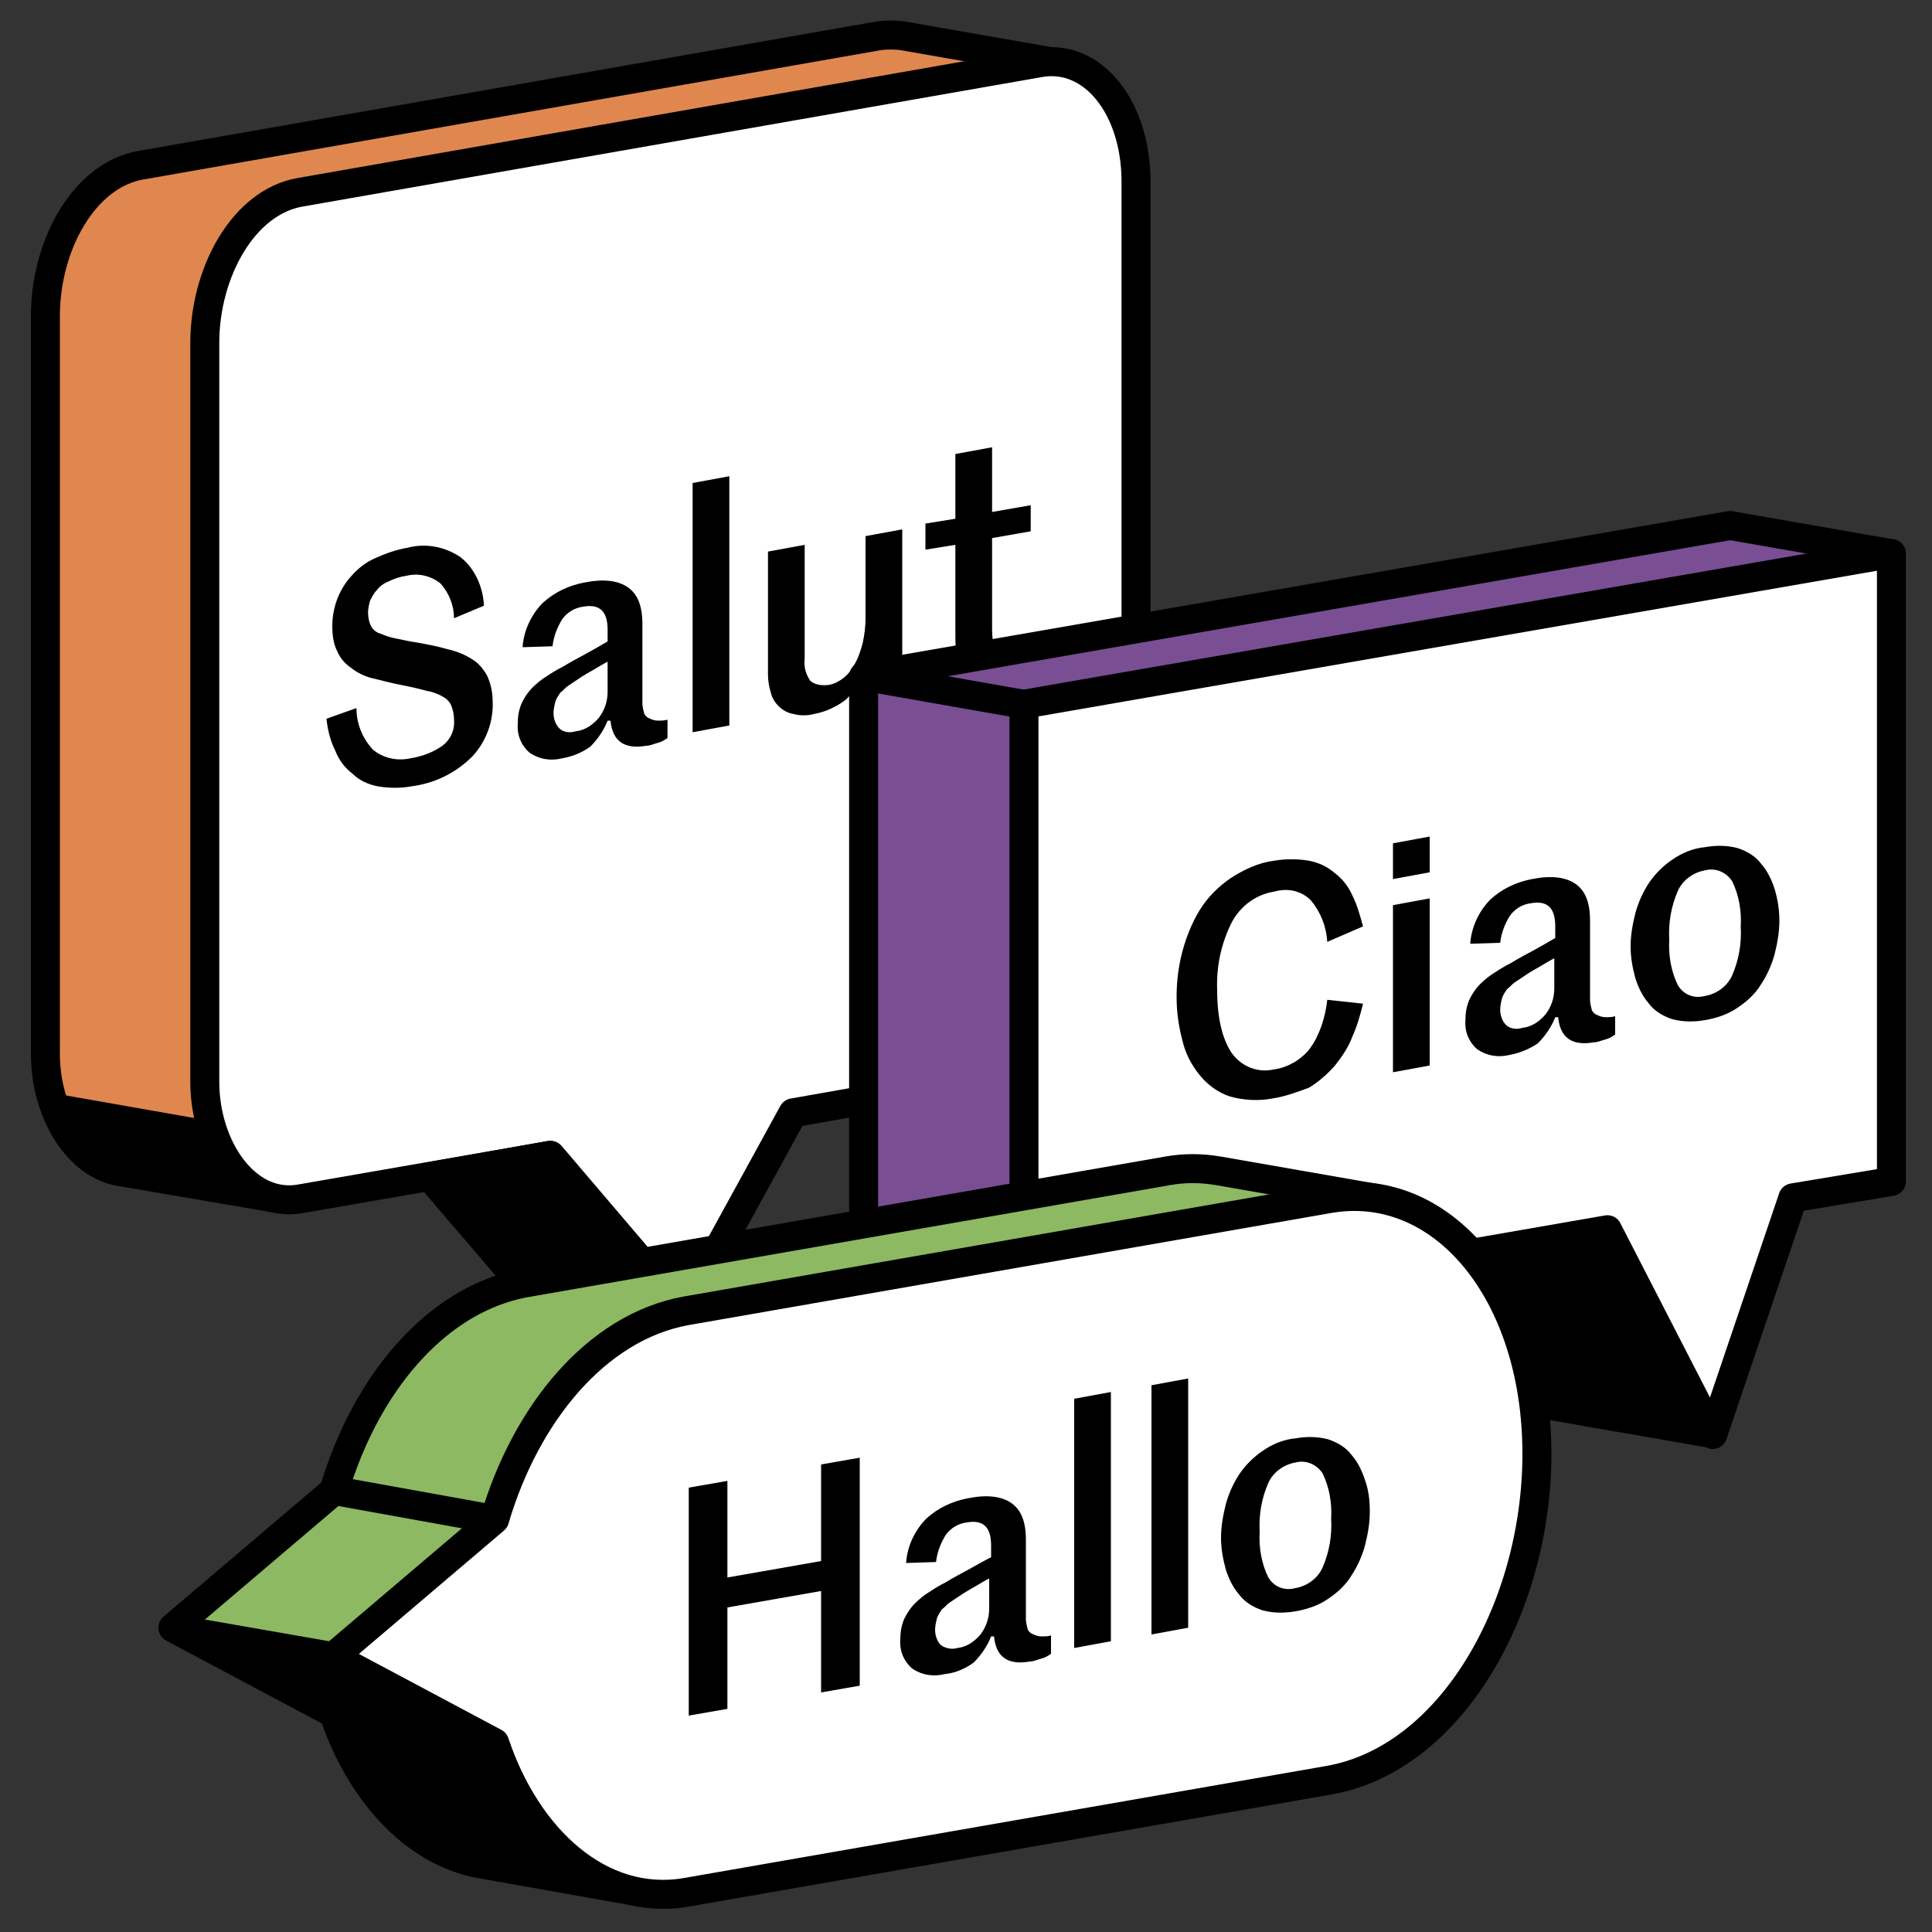
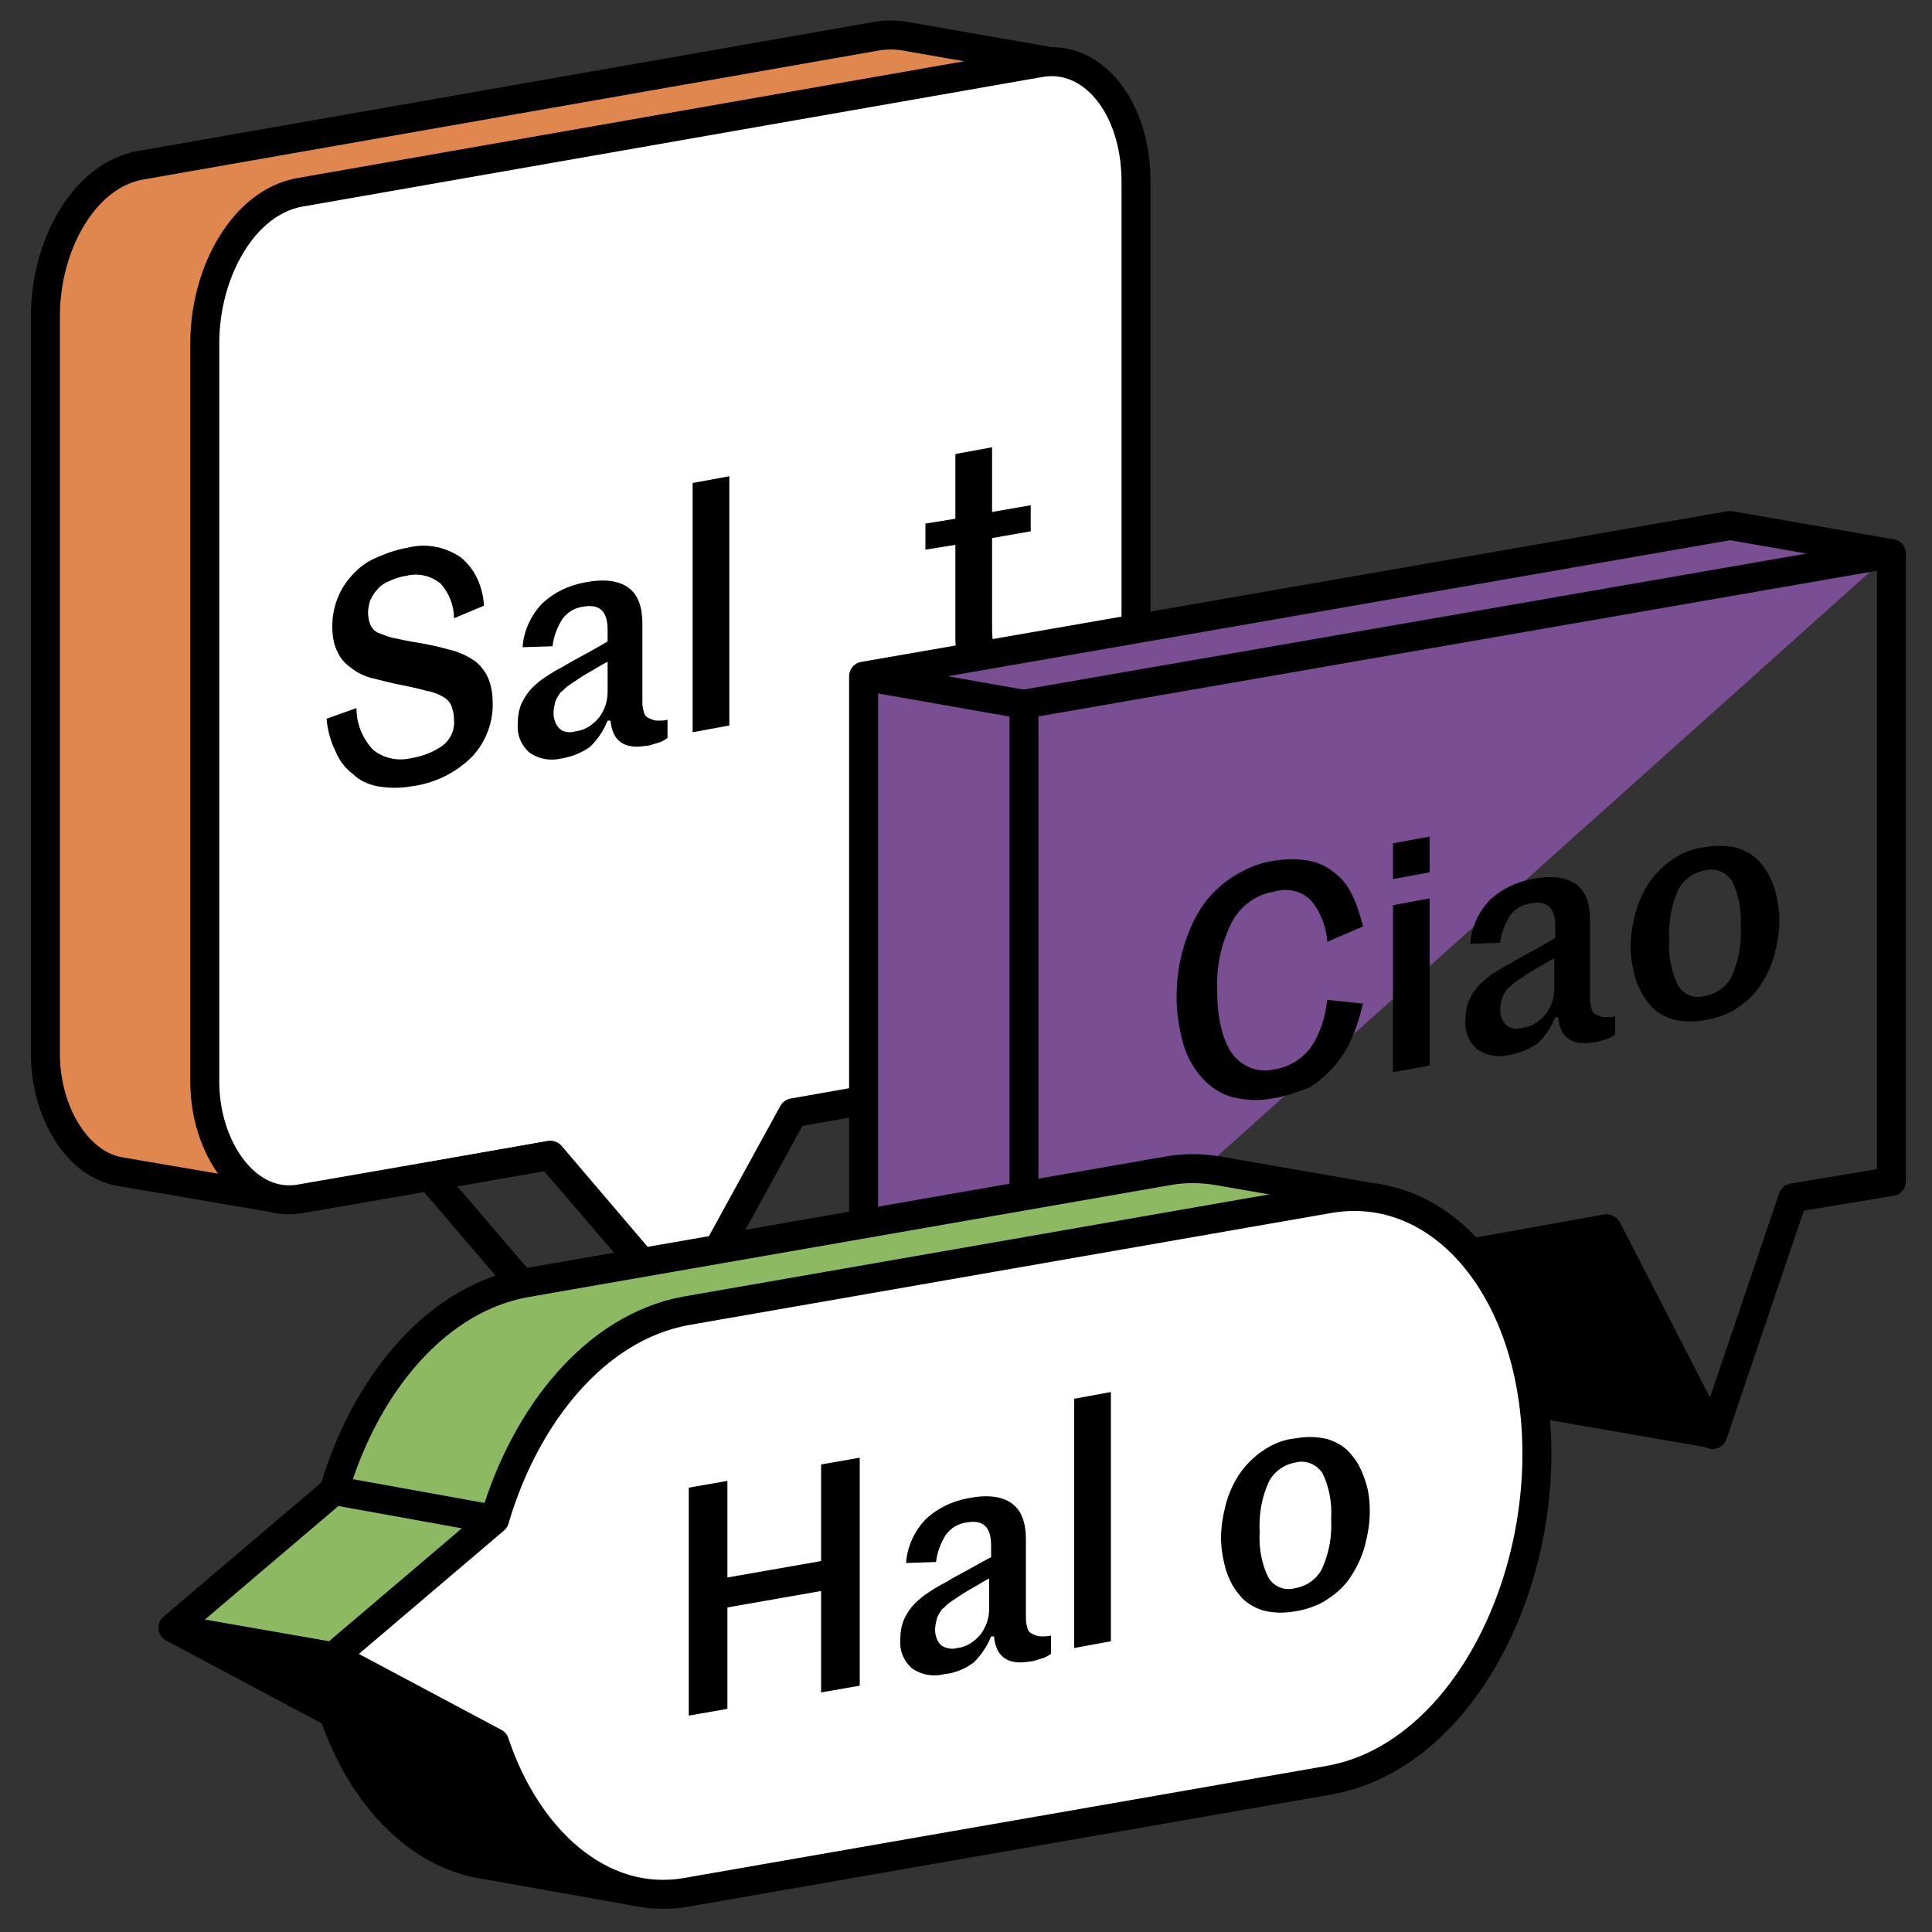
<svg xmlns="http://www.w3.org/2000/svg" xmlns:xlink="http://www.w3.org/1999/xlink" version="1.1" id="Layer_1" x="0px" y="0px" viewBox="0 0 200 200" style="enable-background:new 0 0 200 200;" xml:space="preserve">
  <rect x="0" y="0" width="200" height="200" fill="#333333" stroke="none" />
  <style type="text/css"> .st0{clip-path:url(#SVGID_2_);} .st1{fill:#E0874F;} .st2{fill:none;stroke:#000000;stroke-width:3;stroke-linejoin:round;} .st3{fill:#FFFFFF;} .st4{fill:#794E92;} .st5{fill:#8CB961;} .st6{fill:none;} </style>
  <g>
    <defs>
      <rect id="SVGID_1_" x="3.2" y="2.1" width="194.1" height="195.5" />
    </defs>
    <clipPath id="SVGID_2_">
      <use xlink:href="#SVGID_1_" style="overflow:visible;" />
    </clipPath>
    <g id="Grupo_216-2" class="st0">
      <path id="Trazado_694" class="st1" d="M28.9,124.1l-16.4-2.8c-4.5-0.7-7.8-6.2-7.8-12.2V32.7c0-7.3,4-14.6,9.9-15.6L91,3.7 c0.8-0.1,1.6-0.1,2.4,0l16.6,2.9" />
      <path id="Trazado_695" class="st2" d="M28.9,124.1l-16.4-2.8c-4.5-0.7-7.8-6.2-7.8-12.2V32.7c0-7.3,4-14.6,9.9-15.6L91,3.7 c0.8-0.1,1.6-0.1,2.4,0l16.6,2.9" />
      <path id="Trazado_696" class="st3" d="M82.1,115.2l-11.3,20.6l-13.8-16.2l-25.9,4.5c-5.6,1-9.9-5.3-9.9-12.1V35.5 c0-7.3,4-14.6,9.9-15.6l76.5-13.4c5.5-1,10,4.6,10,12.3v76.4c0,7.3-4,14.4-10,15.5L82.1,115.2z" />
      <path id="Trazado_697" class="st2" d="M82.1,115.2l-11.3,20.6l-13.8-16.2l-25.9,4.5c-5.6,1-9.9-5.3-9.9-12.1V35.5 c0-7.3,4-14.6,9.9-15.6l76.5-13.4c5.5-1,10,4.6,10,12.3v76.4c0,7.3-4,14.4-10,15.5L82.1,115.2z" />
-       <path id="Trazado_698" d="M70.8,135.8L54,132.9l-9.5-11.1l12.4-2.2L70.8,135.8z" />
      <path id="Trazado_699" class="st2" d="M70.8,135.8L54,132.9l-9.5-11.1l12.4-2.2L70.8,135.8z" />
      <path id="Trazado_700" d="M42.6,81.4c-1.1,0.2-2.3,0.2-3.5,0c-1-0.2-1.9-0.6-2.6-1.3c-0.8-0.6-1.4-1.4-1.8-2.4 c-0.5-1-0.8-2.2-0.9-3.3l3.1-1.1c0,1.6,0.6,3.1,1.7,4.3c1.1,0.9,2.5,1.2,3.9,0.9c1.2-0.2,2.3-0.6,3.3-1.3c0.8-0.6,1.3-1.6,1.2-2.7 c0-0.5-0.1-1-0.3-1.5c-0.2-0.4-0.5-0.7-0.9-0.9c-0.5-0.3-1.1-0.5-1.7-0.6c-0.7-0.2-1.6-0.4-2.6-0.6c-1.1-0.2-2.1-0.5-3-0.7 c-0.8-0.2-1.6-0.6-2.2-1.1c-0.6-0.4-1.1-1-1.4-1.7c-0.4-0.8-0.5-1.7-0.5-2.6c0-1.9,0.7-3.8,2-5.2c0.7-0.8,1.5-1.4,2.4-1.8 c1.1-0.5,2.2-0.9,3.4-1.1c1.9-0.5,3.9-0.1,5.5,1c1.5,1.2,2.3,3.1,2.4,5L47,64c0-1.3-0.5-2.6-1.4-3.6c-1-0.8-2.3-1.1-3.5-0.8 c-0.7,0.1-1.3,0.3-1.9,0.6c-0.5,0.2-0.9,0.5-1.2,0.9c-0.3,0.3-0.5,0.7-0.7,1.1c-0.1,0.4-0.2,0.8-0.2,1.2c0,0.5,0.1,1,0.3,1.4 c0.2,0.4,0.6,0.7,1,0.8c0.5,0.2,1,0.4,1.6,0.5c0.6,0.1,1.3,0.3,2.1,0.4c1.1,0.2,2.2,0.4,3.2,0.7c0.9,0.2,1.7,0.5,2.5,1 c0.7,0.4,1.2,1,1.6,1.7c0.4,0.8,0.6,1.8,0.6,2.7c0.1,2.1-0.7,4.2-2.1,5.7C47.1,80.1,44.9,81.1,42.6,81.4" />
      <path id="Trazado_701" d="M58.2,78.5c-1.2,0.3-2.4,0.1-3.4-0.6c-0.9-0.8-1.3-1.9-1.2-3c0-0.7,0.1-1.4,0.4-2.1 c0.3-0.6,0.6-1.1,1.1-1.6c0.5-0.5,1-0.9,1.5-1.2c0.6-0.4,1.1-0.7,1.7-1c0.8-0.5,1.6-0.9,2.5-1.4s1.6-0.9,2.1-1.2v-1.2 c0-1.9-0.8-2.7-2.5-2.4c-0.9,0.1-1.7,0.6-2.2,1.3c-0.5,0.8-0.9,1.8-1,2.8l-3.1,0.1c0.1-1.7,0.9-3.4,2.1-4.6 c1.2-1.1,2.7-1.8,4.3-2.1c2-0.4,3.5-0.2,4.5,0.5c1,0.7,1.5,1.9,1.5,3.8v8.2c0,0.4,0.1,0.7,0.2,1.1c0.1,0.2,0.3,0.4,0.6,0.5 c0.2,0.1,0.5,0.2,0.8,0.2c0.3,0,0.7,0,1-0.1v1.9c-0.3,0.2-0.6,0.4-1,0.5c-0.4,0.1-0.8,0.3-1.2,0.3c-2.3,0.4-3.5-0.5-3.7-2.6 l-0.3,0c-0.4,1-1,1.9-1.8,2.7C60.4,77.8,59.4,78.3,58.2,78.5 M59.6,75.7c1-0.1,1.8-0.7,2.4-1.4c0.6-0.8,0.9-1.7,0.9-2.7v-3.1 c-0.4,0.2-0.9,0.5-1.4,0.8c-0.5,0.3-1.1,0.6-1.8,1.1c-0.3,0.2-0.6,0.4-0.9,0.6c-0.3,0.2-0.5,0.5-0.8,0.7c-0.2,0.3-0.4,0.6-0.5,0.9 c-0.1,0.4-0.2,0.8-0.2,1.2c0,0.6,0.2,1.2,0.6,1.6C58.3,75.8,59,75.9,59.6,75.7" />
      <path id="Trazado_702" d="M71.7,50l3.8-0.7v25.8l-3.8,0.7V50z" />
-       <path id="Trazado_703" d="M84.3,73.9c-0.7,0.2-1.5,0.2-2.2,0c-0.6-0.1-1.1-0.4-1.5-0.8c-0.4-0.4-0.7-0.9-0.8-1.4 c-0.2-0.6-0.3-1.3-0.3-1.9V57.1l3.8-0.7v11.8c-0.1,0.8,0.1,1.6,0.6,2.3c0.5,0.4,1.2,0.5,1.9,0.4c0.6-0.1,1.1-0.4,1.5-0.7 c0.5-0.4,0.9-0.9,1.2-1.5c0.4-0.7,0.6-1.4,0.8-2.1c0.2-0.9,0.3-1.8,0.3-2.6v-8.5l3.8-0.7v17.3l-3.1,0.6l-0.5-4l-0.1,0 c-0.4,1.4-1.1,2.7-2.1,3.7C86.7,73.1,85.5,73.7,84.3,73.9" />
      <path id="Trazado_704" d="M102.5,70.2c-0.5,0-0.9,0-1.4-0.1c-0.4-0.1-0.8-0.2-1.1-0.4c-0.3-0.2-0.5-0.5-0.7-0.8 c-0.2-0.4-0.3-0.9-0.3-1.3c-0.1-0.7-0.1-1.4-0.1-2v-9.2l-3.1,0.5v-2.7l3.1-0.5V47l3.8-0.7V53l4-0.7V55l-4,0.7v9 c0,0.6,0,1.2,0.1,1.7c0.1,0.4,0.4,0.7,0.8,0.7c0.5,0.1,1.1,0.1,1.6,0l1.8-0.3v2.7l-2.7,0.5C103.7,70.1,103.1,70.2,102.5,70.2" />
      <path id="Trazado_705" d="M152.4,129.7l8.1,15.8l16.7,2.9l-10.9-21.2L152.4,129.7z" />
      <path id="Trazado_706" class="st2" d="M152.4,129.7l8.1,15.8l16.7,2.9l-10.9-21.2L152.4,129.7z" />
      <path id="Trazado_707" class="st4" d="M195.7,57.3l-16.6-2.9L89.4,70v64.8l16.5,2.9" />
      <path id="Trazado_708" class="st2" d="M195.7,57.3l-16.6-2.9L89.4,70v64.8l16.5,2.9" />
      <line id="Línea_52" class="st2" x1="89.4" y1="70" x2="105.9" y2="72.9" />
-       <path id="Trazado_709" class="st3" d="M185.6,124l-8.3,24.5l-10.9-21.2l-60.4,10.5V72.9l89.8-15.6v65L185.6,124z" />
      <path id="Trazado_710" class="st2" d="M185.6,124l-8.3,24.5l-10.9-21.2l-60.4,10.5V72.9l89.8-15.6v65L185.6,124z" />
      <path id="Trazado_711" d="M131.8,113.7c-1.5,0.3-3.1,0.2-4.5-0.2c-1.2-0.4-2.3-1.2-3.1-2.2c-0.9-1.1-1.5-2.3-1.8-3.6 c-0.4-1.5-0.6-3-0.6-4.5c0-1.6,0.2-3.2,0.6-4.7c0.4-1.5,1-3,1.8-4.3c0.8-1.3,1.9-2.4,3.2-3.3c1.4-0.9,2.9-1.6,4.5-1.8 c1.2-0.2,2.4-0.2,3.6,0c1,0.2,1.9,0.6,2.7,1.3c0.8,0.6,1.4,1.4,1.8,2.3c0.5,1,0.8,2.1,1.1,3.2l-3.7,1.6c-0.1-1.6-0.7-3.1-1.7-4.3 c-1-1-2.4-1.3-3.8-0.9c-1.9,0.3-3.5,1.5-4.4,3.2c-1.1,2.2-1.6,4.6-1.5,7c0,2.8,0.5,5,1.5,6.5c1,1.4,2.7,2.1,4.4,1.7 c0.8-0.1,1.5-0.4,2.2-0.8c0.6-0.4,1.2-0.9,1.6-1.5c0.5-0.7,0.8-1.4,1.1-2.2c0.3-0.9,0.5-1.8,0.6-2.7l3.7,0.4 c-0.3,1.2-0.6,2.3-1.1,3.4c-0.4,1.1-1.1,2.1-1.8,3c-0.8,0.9-1.7,1.7-2.7,2.3C134.4,113,133.1,113.5,131.8,113.7" />
      <path id="Trazado_712" d="M144.2,87.3l3.8-0.7v3.7l-3.8,0.7V87.3z M144.2,93.7L148,93v17.3l-3.8,0.7V93.7z" />
      <path id="Trazado_713" d="M156.3,109.2c-1.2,0.3-2.4,0.1-3.4-0.6c-0.9-0.8-1.3-1.9-1.2-3c0-0.7,0.1-1.4,0.4-2.1 c0.3-0.6,0.6-1.1,1.1-1.6c0.5-0.5,1-0.9,1.5-1.2c0.6-0.4,1.1-0.7,1.7-1c0.8-0.5,1.6-0.9,2.5-1.4c0.9-0.5,1.6-0.9,2.1-1.2v-1.2 c0-1.9-0.8-2.7-2.5-2.4c-0.9,0.1-1.7,0.6-2.2,1.3c-0.5,0.8-0.9,1.8-1,2.8l-3.1,0.1c0.1-1.7,0.9-3.4,2.1-4.6 c1.2-1.1,2.7-1.8,4.3-2.1c2-0.4,3.5-0.2,4.5,0.5c1,0.7,1.5,1.9,1.5,3.8v8.2c0,0.4,0.1,0.7,0.2,1.1c0.1,0.2,0.3,0.4,0.6,0.5 c0.2,0.1,0.5,0.2,0.8,0.2c0.3,0,0.7,0,1-0.1v1.9c-0.3,0.2-0.6,0.4-1,0.5c-0.4,0.1-0.8,0.3-1.2,0.3c-2.3,0.4-3.5-0.5-3.7-2.6 l-0.3,0c-0.4,1-1,1.9-1.8,2.7C158.5,108.5,157.4,109,156.3,109.2 M157.6,106.4c1-0.1,1.8-0.7,2.4-1.4c0.6-0.8,0.9-1.7,0.9-2.7 v-3.1c-0.4,0.2-0.9,0.5-1.4,0.8c-0.5,0.3-1.1,0.6-1.8,1.1c-0.3,0.2-0.6,0.4-0.9,0.6c-0.3,0.2-0.5,0.5-0.8,0.7 c-0.2,0.3-0.4,0.6-0.5,0.9c-0.1,0.4-0.2,0.8-0.2,1.2c0,0.6,0.2,1.2,0.6,1.6C156.3,106.5,157,106.6,157.6,106.4" />
      <path id="Trazado_714" d="M184.2,95.3c0,1.2-0.2,2.3-0.5,3.5c-0.3,1.1-0.8,2.2-1.4,3.1c-0.6,1-1.5,1.8-2.4,2.4 c-1,0.7-2.2,1.1-3.4,1.3c-1.1,0.2-2.3,0.2-3.4-0.1c-0.9-0.3-1.8-0.8-2.4-1.6c-0.7-0.8-1.1-1.7-1.4-2.6c-0.3-1.1-0.5-2.2-0.5-3.3 c0-1.2,0.2-2.3,0.5-3.5c0.3-1.1,0.8-2.2,1.4-3.1c0.6-0.9,1.5-1.8,2.4-2.4c1-0.7,2.2-1.2,3.4-1.3c1.1-0.2,2.3-0.2,3.4,0.1 c0.9,0.3,1.8,0.8,2.4,1.6c0.7,0.8,1.1,1.7,1.4,2.6C184,93,184.2,94.1,184.2,95.3 M172.8,97.3c-0.1,1.6,0.2,3.3,0.9,4.7 c0.6,1,1.7,1.4,2.8,1.1c1.2-0.2,2.3-1,2.8-2.1c0.7-1.6,1-3.3,0.9-5.1c0.1-1.6-0.2-3.3-0.9-4.7c-0.6-0.9-1.7-1.4-2.8-1.1 c-1.2,0.2-2.3,1-2.8,2.1C173,93.8,172.7,95.5,172.8,97.3" />
      <path id="Trazado_715" class="st5" d="M66.4,195.9l-16.9-3c-9.6-1.9-16.7-13.6-16.7-26.3c0-15.8,8.9-31.5,21.6-33.8l66.5-11.6 c1.7-0.3,3.4-0.3,5.2,0l16.6,2.9" />
      <path id="Trazado_716" class="st2" d="M66.4,195.9l-16.9-3c-9.6-1.9-16.7-13.6-16.7-26.3c0-15.8,8.9-31.5,21.6-33.8l66.5-11.6 c1.7-0.3,3.4-0.3,5.2,0l16.6,2.9" />
      <path id="Trazado_717" class="st5" d="M51.2,157.3l-16.6-3l-16.7,14.2l16.7,8.9l16.6,3" />
      <path id="Trazado_718" class="st2" d="M51.2,157.3l-16.6-3l-16.7,14.2l16.7,8.9l16.6,3" />
      <line id="Línea_53" class="st6" x1="17.9" y1="168.6" x2="34.5" y2="171.5" />
      <line id="Línea_54" class="st2" x1="17.9" y1="168.6" x2="34.5" y2="171.5" />
      <path id="Trazado_719" class="st3" d="M51.2,180.4l-16.7-8.9l16.7-14.2c3.2-10.9,10.5-19.9,19.8-21.6l66.5-11.6 c11.8-2.1,21.6,9.7,21.6,26.4c0,15.8-8.8,31.6-21.6,33.8l-66.5,11.6C62.1,197.4,54.5,190.3,51.2,180.4" />
      <path id="Trazado_720" class="st2" d="M51.2,180.4l-16.7-8.9l16.7-14.2c3.2-10.9,10.5-19.9,19.8-21.6l66.5-11.6 c11.8-2.1,21.6,9.7,21.6,26.4c0,15.8-8.8,31.6-21.6,33.8l-66.5,11.6C62.1,197.4,54.5,190.3,51.2,180.4z" />
      <path id="Trazado_721" d="M71.3,154l4-0.7v10l9.7-1.7v-10l4-0.7v23.6l-4,0.7v-10.5l-9.7,1.7v10.5l-4,0.7L71.3,154z" />
      <path id="Trazado_722" d="M97.8,173.3c-1.2,0.3-2.4,0.1-3.4-0.6c-0.9-0.8-1.3-1.9-1.2-3c0-0.7,0.1-1.4,0.4-2.1 c0.3-0.6,0.6-1.1,1.1-1.6c0.5-0.5,1-0.9,1.5-1.2c0.6-0.4,1.1-0.7,1.7-1c0.8-0.5,1.6-0.9,2.5-1.4c0.9-0.5,1.6-0.9,2.2-1.2v-1.2 c0-1.9-0.8-2.7-2.5-2.4c-0.9,0.1-1.7,0.6-2.2,1.3c-0.5,0.8-0.9,1.8-1,2.8l-3.1,0.1c0.1-1.7,0.9-3.4,2.1-4.6 c1.2-1.1,2.7-1.8,4.3-2.1c2-0.4,3.5-0.2,4.5,0.5s1.5,1.9,1.5,3.8v8.2c0,0.4,0.1,0.7,0.2,1.1c0.1,0.2,0.3,0.4,0.6,0.5 c0.2,0.1,0.5,0.2,0.8,0.2c0.3,0,0.7,0,1-0.1v1.9c-0.3,0.2-0.6,0.4-1,0.5c-0.4,0.1-0.8,0.3-1.2,0.3c-2.3,0.4-3.5-0.5-3.7-2.6 l-0.3,0c-0.4,1-1,1.9-1.8,2.7C100,172.7,98.9,173.2,97.8,173.3 M99.1,170.6c1-0.1,1.8-0.7,2.4-1.4c0.6-0.8,0.9-1.7,0.9-2.7v-3.1 c-0.4,0.2-0.9,0.5-1.4,0.8s-1.1,0.6-1.8,1.1c-0.3,0.2-0.6,0.4-0.9,0.6c-0.3,0.2-0.5,0.5-0.8,0.7c-0.2,0.3-0.4,0.6-0.5,0.9 c-0.1,0.4-0.2,0.8-0.2,1.2c0,0.6,0.2,1.2,0.6,1.6C97.8,170.6,98.5,170.8,99.1,170.6" />
      <path id="Trazado_723" d="M111.2,144.8l3.8-0.7v25.8l-3.8,0.7V144.8z" />
-       <path id="Trazado_724" d="M119.2,143.4l3.8-0.7v25.8l-3.8,0.7V143.4z" />
      <path id="Trazado_725" d="M141.8,156.5c0,1.2-0.2,2.3-0.5,3.5c-0.3,1.1-0.8,2.2-1.4,3.1c-0.6,1-1.5,1.8-2.4,2.4 c-1,0.7-2.2,1.1-3.4,1.3c-1.1,0.2-2.3,0.2-3.4-0.1c-0.9-0.3-1.8-0.8-2.4-1.6c-0.7-0.8-1.1-1.7-1.4-2.6c-0.3-1.1-0.5-2.2-0.5-3.3 c0-1.2,0.2-2.3,0.5-3.5c0.3-1.1,0.8-2.2,1.4-3.1c0.6-0.9,1.5-1.8,2.4-2.4c1-0.7,2.2-1.2,3.4-1.3c1.1-0.2,2.3-0.2,3.4,0.1 c0.9,0.3,1.8,0.8,2.4,1.6c0.7,0.8,1.1,1.7,1.4,2.6C141.7,154.3,141.8,155.4,141.8,156.5 M130.4,158.6c-0.1,1.6,0.2,3.3,0.9,4.7 c0.6,1,1.7,1.4,2.8,1.1c1.2-0.2,2.3-1,2.8-2.1c0.7-1.6,1-3.3,0.9-5.1c0.1-1.6-0.2-3.3-0.9-4.7c-0.6-0.9-1.7-1.4-2.8-1.1 c-1.2,0.2-2.3,1-2.8,2.1C130.6,155.1,130.3,156.8,130.4,158.6" />
-       <path id="Trazado_726" d="M5.1,113.1l16.5,2.9l1.1,3l2.3,3.2l2.4,1.7l-15.4-2.7l-3.3-1.7l-2.6-3.6L5.1,113.1z" />
      <path id="Trazado_727" d="M17.9,168.6l16.6,3l16.7,8.9l3.5,7.2l5.8,5.9l5.9,2.3l-16.9-3l-6.1-2.7l-4.8-4.8l-3.3-5.9l-0.7-2 L17.9,168.6z" />
    </g>
  </g>
</svg>